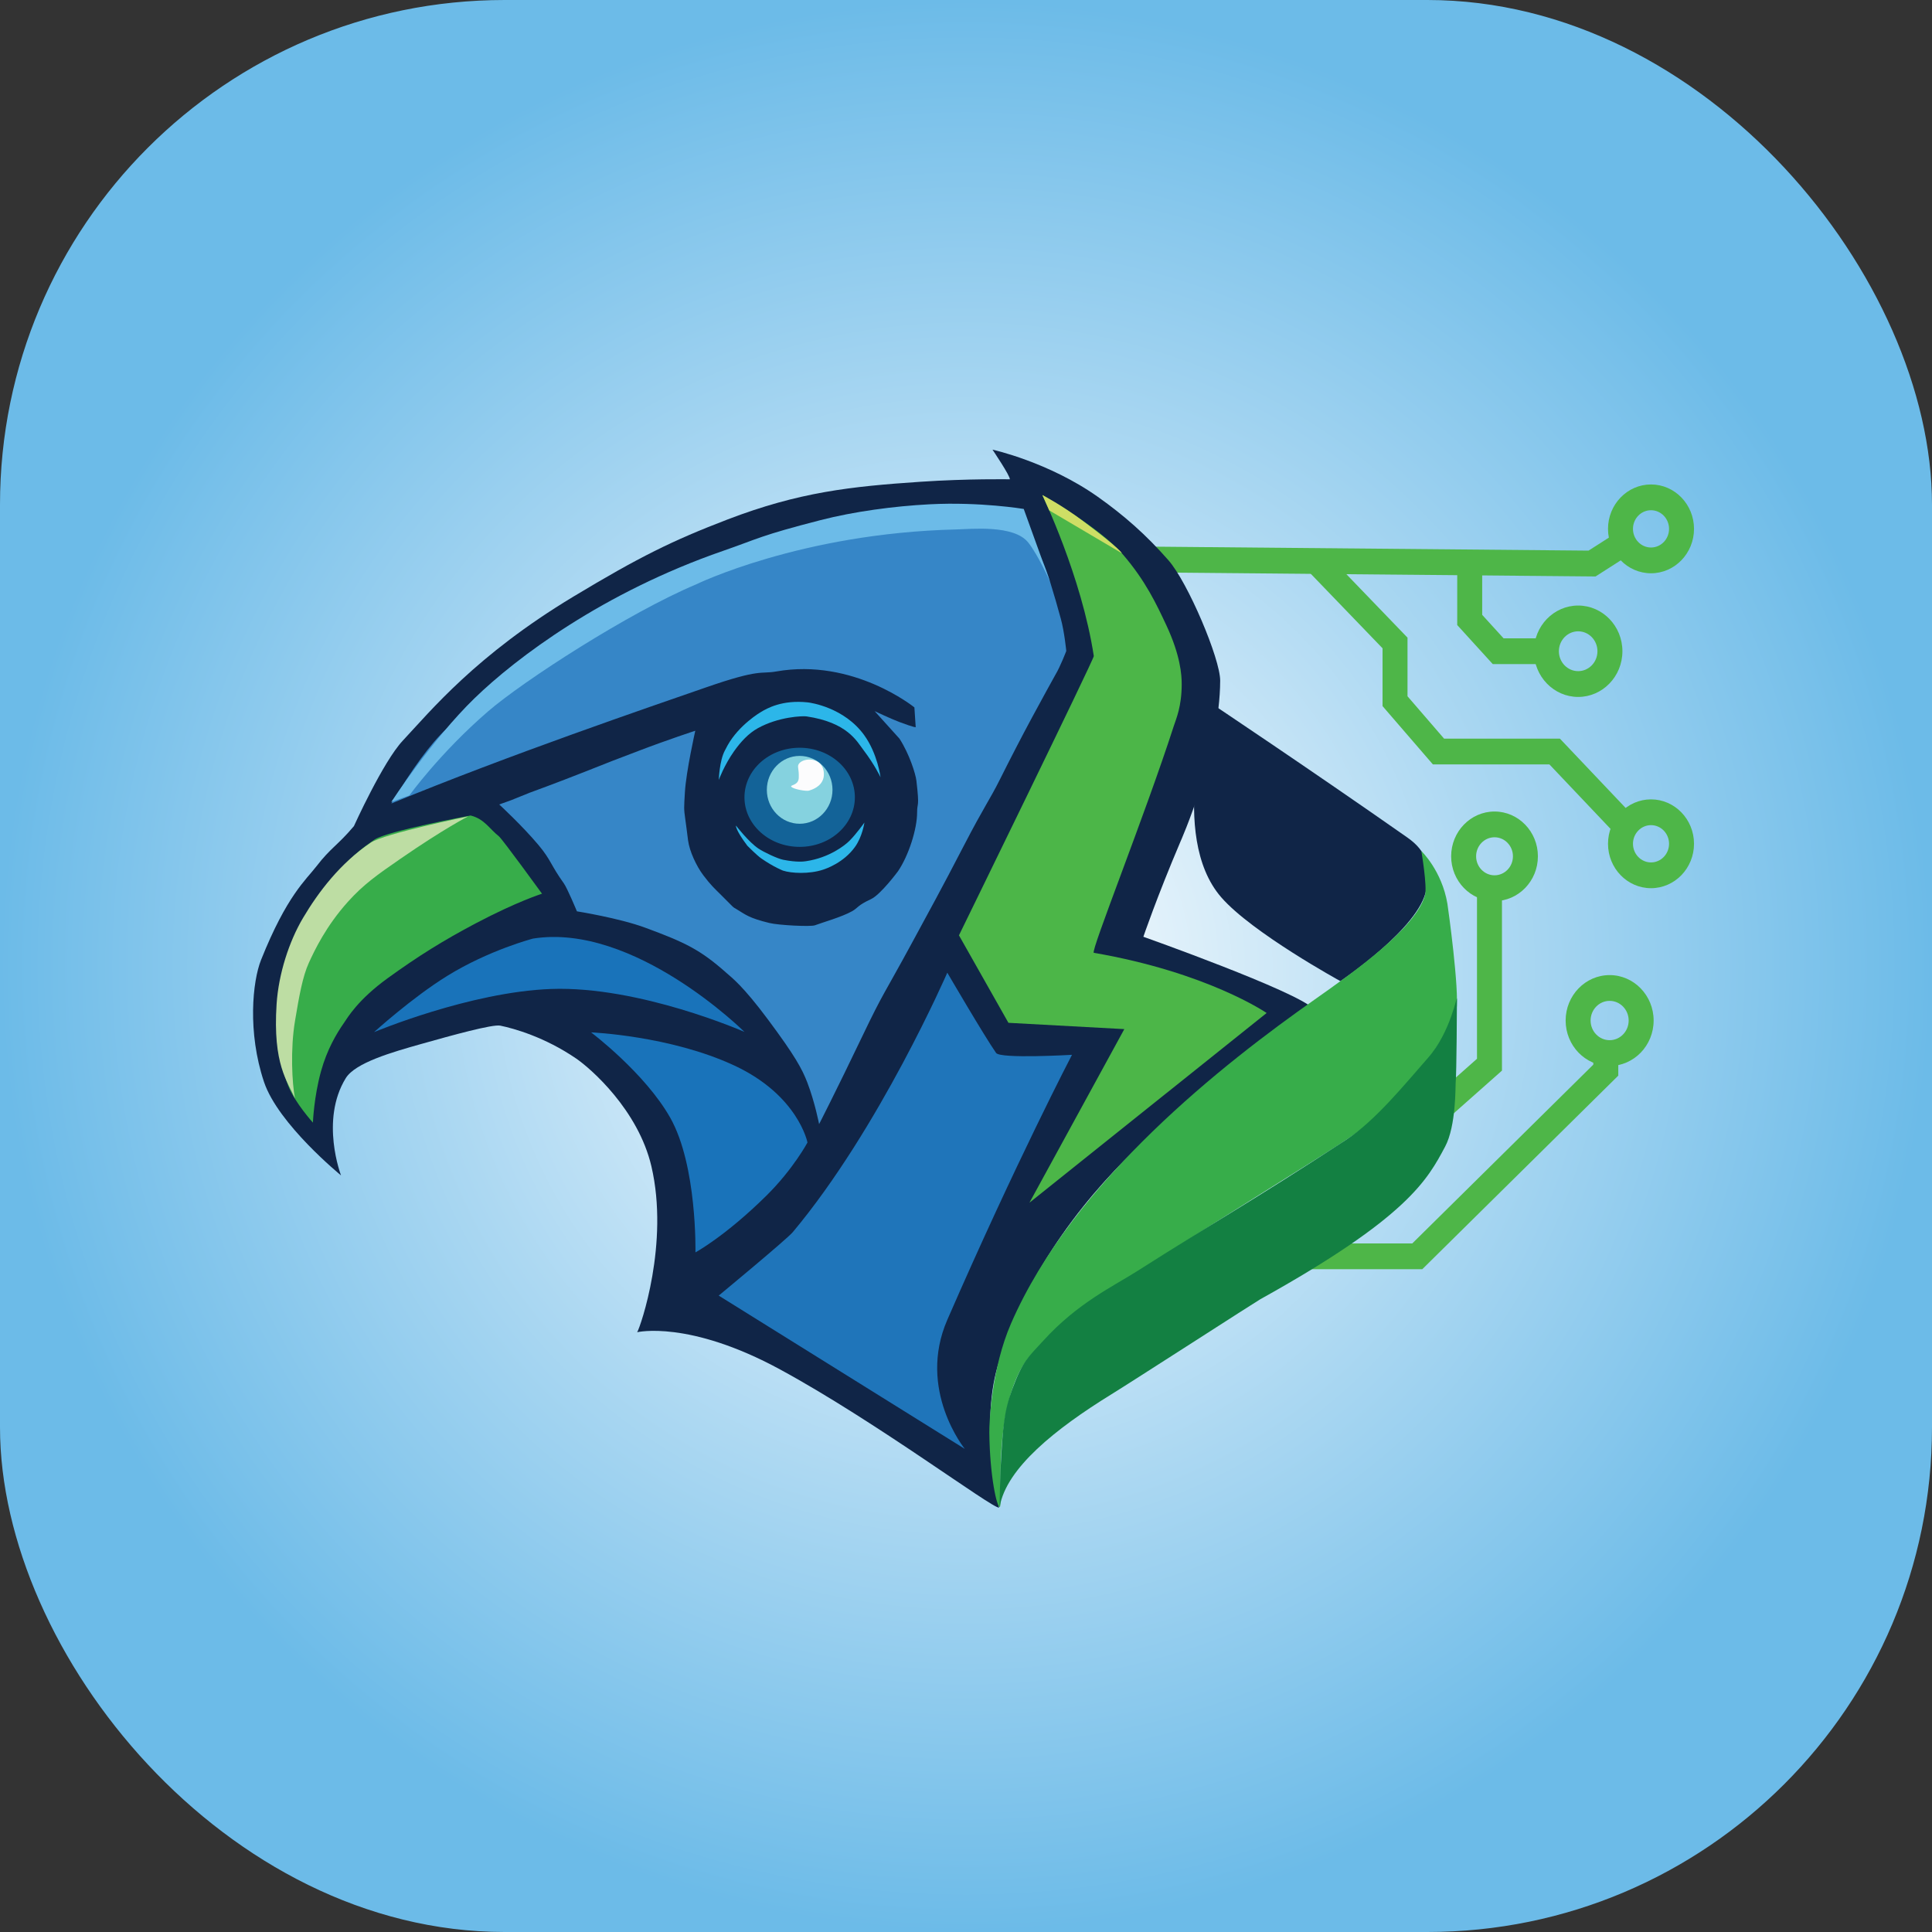
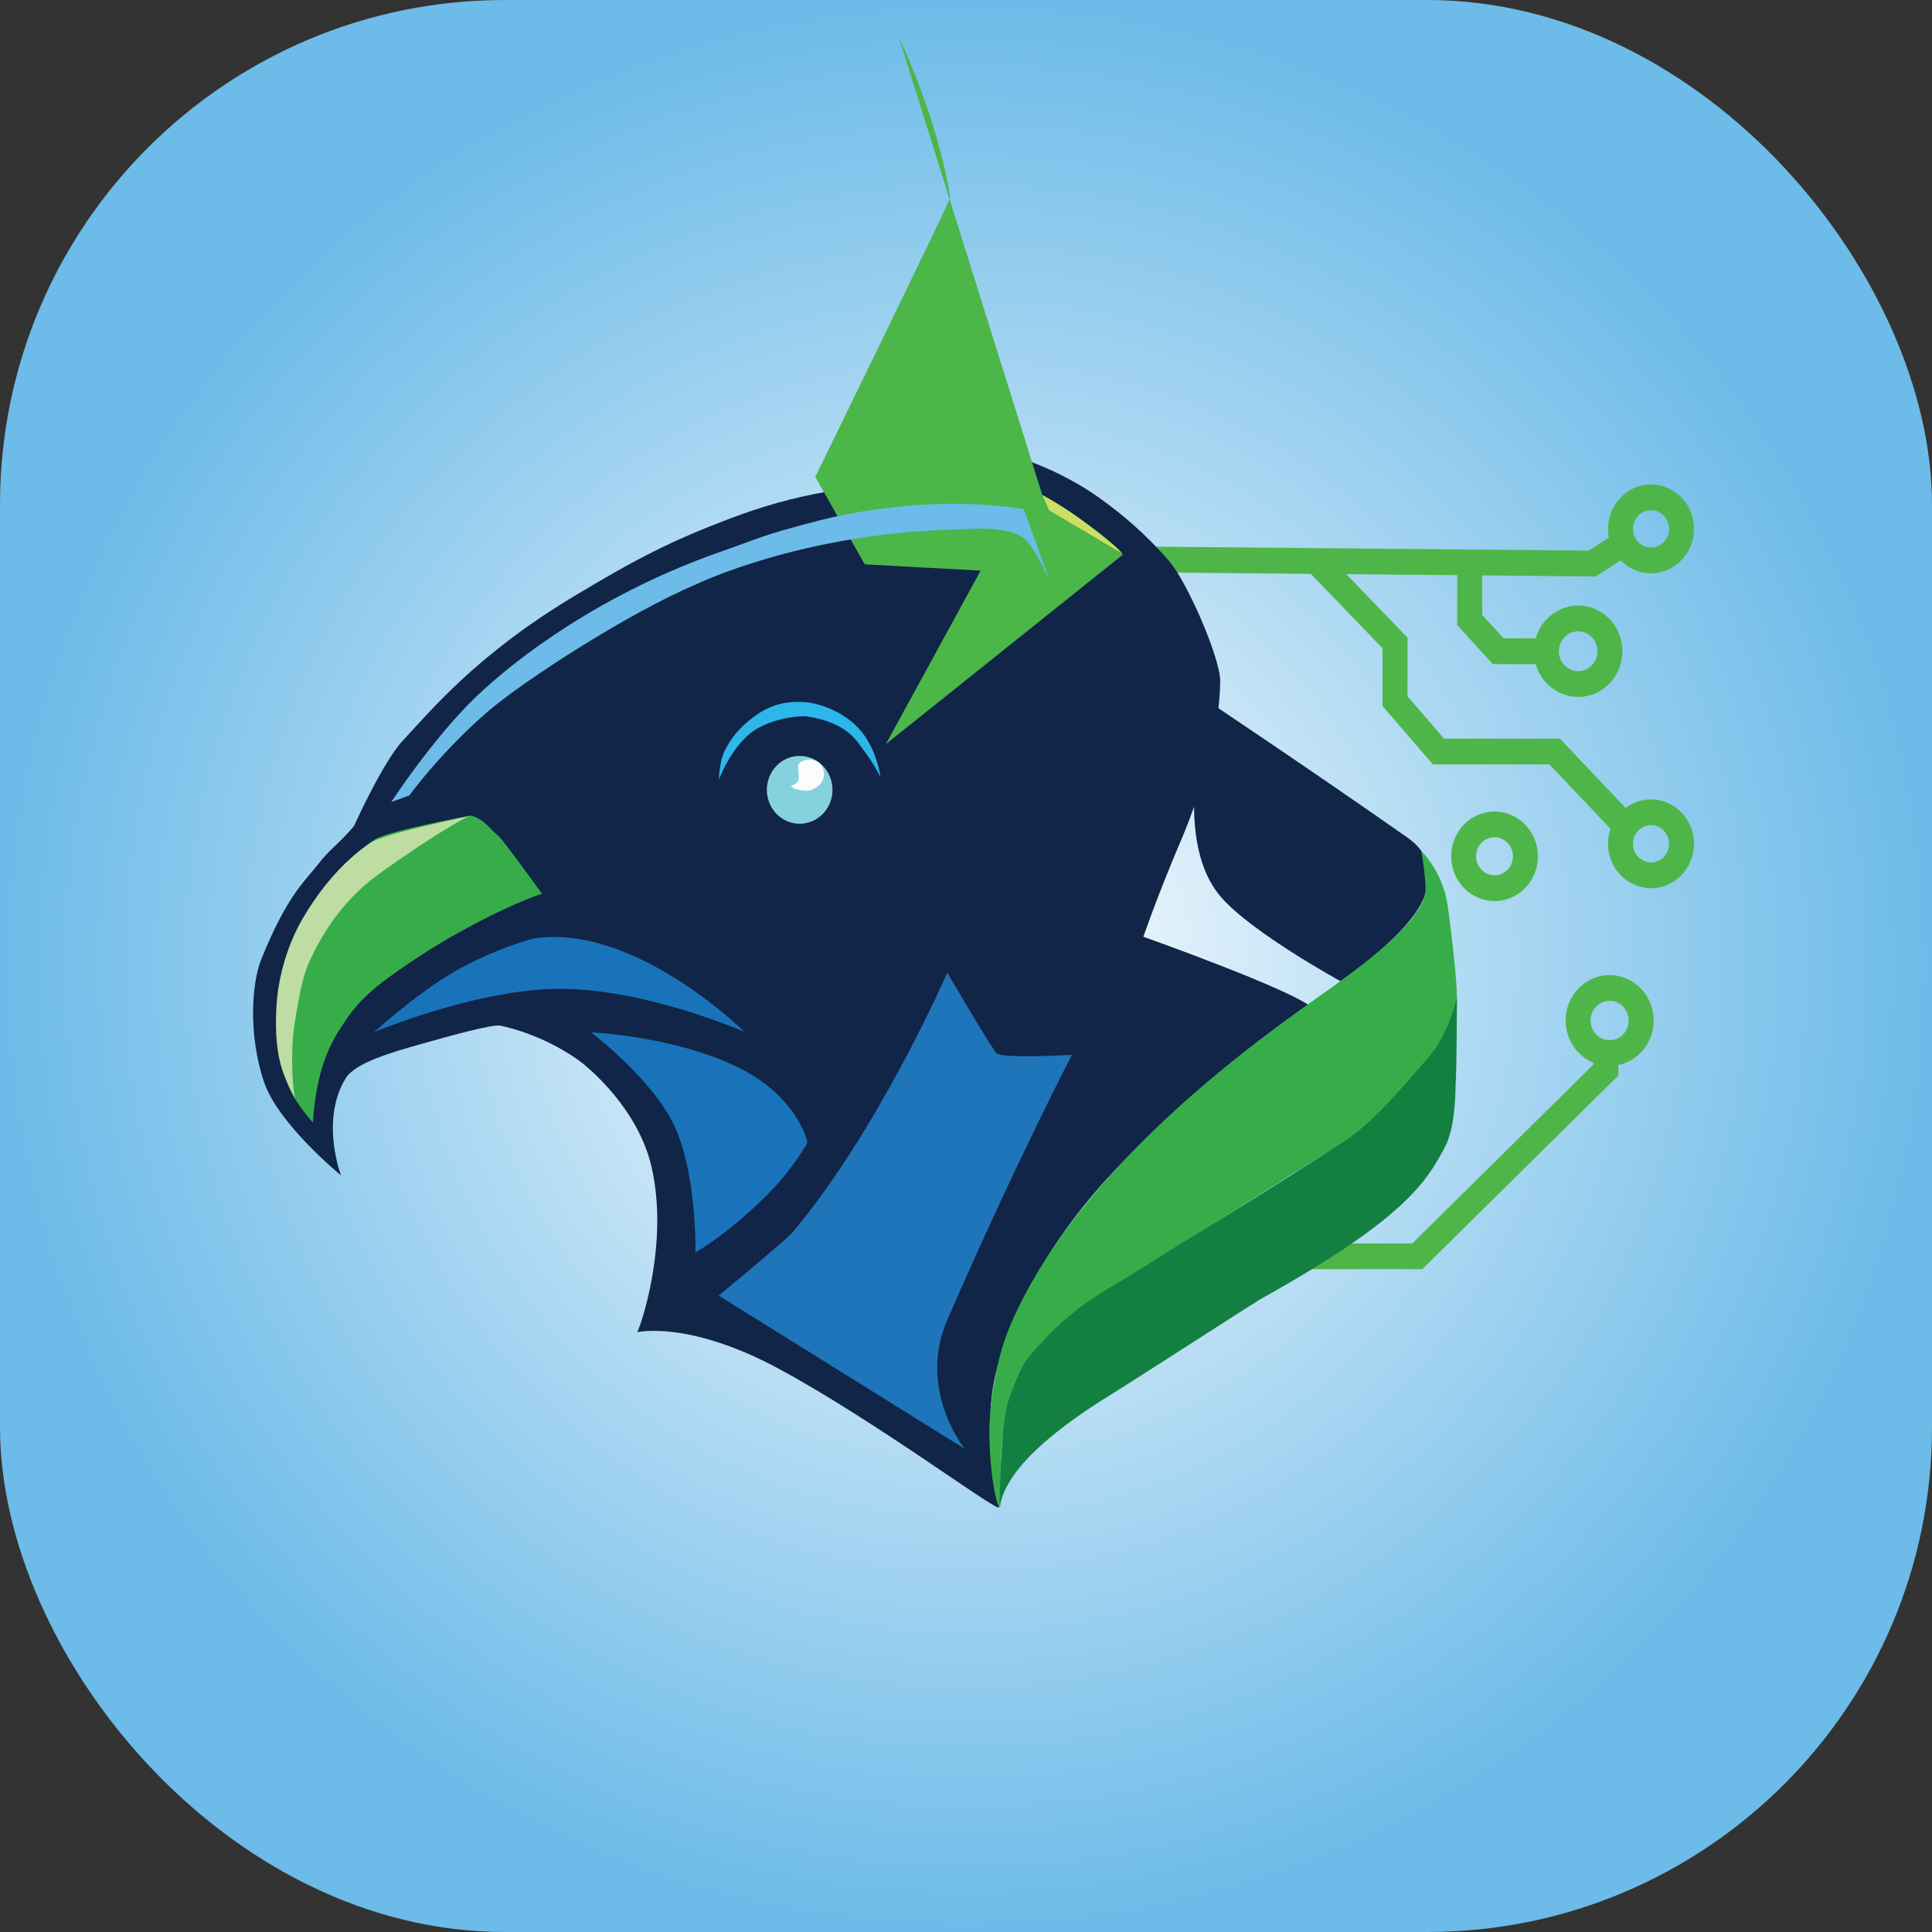
<svg xmlns="http://www.w3.org/2000/svg" id="Layer_1" version="1.1" viewBox="0 0 1024 1024">
  <rect x="0" y="0" width="1024" height="1024" fill="#333333" stroke="none" />
  <defs>
    <style>
      .st0 {
        fill: #4cb648;
      }

      .st1 {
        fill: #6cbbe8;
      }

      .st2 {
        fill: url(#radial-gradient);
      }

      .st3 {
        fill: #4eb648;
      }

      .st4 {
        fill: #37ad4a;
      }

      .st5 {
        fill: #fcfcfd;
      }

      .st6 {
        fill: #85d2df;
      }

      .st7 {
        fill: #136398;
      }

      .st8 {
        fill: #1f75ba;
      }

      .st9 {
        fill: #102547;
      }

      .st10 {
        fill: #bddda3;
      }

      .st11 {
        fill: #138042;
      }

      .st12 {
        fill: #3686c7;
      }

      .st13 {
        fill: #cede65;
      }

      .st14 {
        fill: #2cb6e9;
      }

      .st15 {
        fill: #1973ba;
      }
    </style>
    <radialGradient id="radial-gradient" cx="512" cy="512" fx="512" fy="512" r="512" gradientTransform="translate(0 1024) scale(1 -1)" gradientUnits="userSpaceOnUse">
      <stop offset="0" stop-color="#fff" />
      <stop offset=".55" stop-color="#acd8f2" />
      <stop offset="1" stop-color="#6cbbe8" />
    </radialGradient>
  </defs>
  <rect class="st2" x="0" y="0" width="1024" height="1024" rx="267.45" ry="267.45" />
  <g>
    <polygon class="st3" points="845.67 305.54 843.76 305.52 599.59 303.3 599.71 289.63 841.96 291.84 855.42 283.24 862.39 294.85 845.67 305.54" />
    <polygon class="st3" points="817.29 351.99 791.2 351.99 772.36 331.29 772.36 304.1 785.59 304.1 785.59 325.88 796.92 338.32 817.29 338.32 817.29 351.99" />
    <polygon class="st3" points="856.21 442.06 821.22 405.15 759.46 405.15 732.78 374.25 732.78 343.61 694.15 303.51 703.53 293.87 746.01 337.97 746.01 369.04 765.39 391.49 826.78 391.49 865.67 432.5 856.21 442.06" />
    <polygon class="st3" points="753.85 672.7 695.23 672.7 695.23 659.04 748.54 659.04 844.49 564.27 844.49 558.28 857.72 558.28 857.72 570.11 753.85 672.7" />
-     <polygon class="st3" points="765.74 594.32 757.13 583.95 782.84 561.17 782.84 470.42 796.07 470.42 796.07 567.45 765.74 594.32" />
    <path class="st3" d="M792.13,477.6c-12.67,0-22.99-10.65-22.99-23.74s10.31-23.74,22.99-23.74,22.99,10.65,22.99,23.74-10.31,23.74-22.99,23.74ZM792.13,443.77c-5.38,0-9.76,4.52-9.76,10.08s4.38,10.08,9.76,10.08,9.76-4.52,9.76-10.08-4.38-10.08-9.76-10.08Z" />
    <path class="st3" d="M853.14,564.98c-12.86,0-23.32-10.8-23.32-24.08s10.46-24.08,23.32-24.08,23.32,10.8,23.32,24.08-10.46,24.08-23.32,24.08ZM853.14,530.48c-5.56,0-10.09,4.67-10.09,10.42s4.52,10.42,10.09,10.42,10.09-4.67,10.09-10.42-4.52-10.42-10.09-10.42Z" />
    <path class="st3" d="M875.07,470.76c-12.57,0-22.79-10.56-22.79-23.54s10.23-23.54,22.79-23.54,22.79,10.56,22.79,23.54-10.23,23.54-22.79,23.54ZM875.07,437.34c-5.27,0-9.56,4.43-9.56,9.88s4.29,9.88,9.56,9.88,9.56-4.43,9.56-9.88-4.29-9.88-9.56-9.88Z" />
    <path class="st3" d="M836.46,369.39c-12.93,0-23.45-10.86-23.45-24.22s10.52-24.22,23.45-24.22,23.45,10.86,23.45,24.22-10.52,24.22-23.45,24.22ZM836.46,334.61c-5.63,0-10.22,4.74-10.22,10.56s4.58,10.55,10.22,10.55,10.22-4.73,10.22-10.55-4.58-10.56-10.22-10.56Z" />
    <path class="st9" d="M180.76,622.99s-33.34-27.15-40.84-49.57c-8.81-26.36-6.1-53.3-1.54-64.69,13.65-34.13,23.74-42.29,29.45-49.71,7.45-9.68,11.08-10.9,19.75-21.15,0,0,15.44-34.13,25.86-45.26,14.78-15.79,38.8-45.29,90.51-76.42,34.79-20.95,52.45-29.67,81.53-40.81,38.19-14.63,65.49-17.54,102.36-20.03,25.39-1.71,47.39-1.31,47.39-1.31.31-1.66-9.19-15.72-9.19-15.72,0,0,29.76,6.54,55.89,25.05,13.92,9.86,25.51,20.06,37.37,33.58,10.34,11.78,27.46,52.28,27.42,63.79-.12,38.56-21.21,85.71-21.21,85.71-12.31,28.9-19.5,50.05-19.5,50.05,0,0,81.53,28.94,90.15,38.21,0,0-41.94,26.58-89.17,69.72-28.37,25.91-63.04,67.56-78.28,119.93-9.26,31.82.82,74.72.82,74.72-3.61.5-65.15-45.59-115.98-73.2-48.49-26.34-75.83-19.78-75.83-19.78,1.8-2.97,17.07-47.17,7.54-87.92-6.98-29.85-32.11-51.82-39.87-57.13-16.69-11.42-33.09-15.97-40.23-17.44-4.09-.84-25.74,5.16-41.66,9.65-15.8,4.45-35.2,10.02-40.23,18.18-13.75,22.32-2.51,51.57-2.51,51.57v-.02Z" />
-     <path class="st0" d="M552.45,262.39s30.44,17.24,42.74,31.53c11.96,13.89,17.77,26.32,22.99,37.47,7.5,16.04,8.15,26.38,8.15,31.18,0,12.02-2.99,18.48-4.2,22.24-15.15,46.99-44.37,119.86-42.38,120.2,60.34,10.39,91.59,31.9,91.59,31.9l-125.71,100.54,50.28-92-61.42-3.34-26.22-46.37s71.69-146.61,71.47-148.02c-6.43-42.18-27.3-85.33-27.3-85.33h.01Z" />
+     <path class="st0" d="M552.45,262.39s30.44,17.24,42.74,31.53l-125.71,100.54,50.28-92-61.42-3.34-26.22-46.37s71.69-146.61,71.47-148.02c-6.43-42.18-27.3-85.33-27.3-85.33h.01Z" />
    <path class="st8" d="M502.09,515.54s19.63,33.64,25.86,42.54c2.25,3.22,40.23.99,40.23.99,0,0-29.69,56.88-66.09,140.48-16.15,37.09,9.27,68.39,9.27,68.39l-130.43-81.25s36.11-29.86,39.27-33.64c45.97-54.91,81.89-137.51,81.89-137.51h0Z" />
    <path class="st4" d="M165.85,595.04s.52-13.72,4.33-27.36c3.14-11.25,7.97-19.57,12.19-25.61,1.84-2.63,7.15-12.07,23.23-23.7,15.99-11.56,29.3-19.88,46.58-29,21.87-11.54,35.1-15.69,35.1-15.69,0,0-21.07-29.03-22.89-30.46-5-3.93-7.61-9.14-14.95-10.99,0,0-44.39,8.23-51,12.81-10.29,7.14-26.24,18.77-45.45,59.54-2.13,4.53-13.05,38.07-.18,71,3.43,8.78,13.06,19.46,13.06,19.46h-.02Z" />
    <path class="st10" d="M156.32,582.1c-1.5-8.04-2.5-25.79.05-41.06,2.2-13.18,4.03-23.52,7.34-30.75,3-6.53,8.99-19.32,20.74-32.38,8.21-9.13,15.52-14.25,27.54-22.56,23.46-16.22,36.16-22.66,36.16-22.66,0,0-44.48,9.13-51.61,13.92-16.25,10.93-27.77,26.14-35.96,39.97-7.33,12.38-12.92,29.47-13.98,45.66-2.08,32.05,5.83,40.86,9.7,49.85h.02Z" />
-     <path class="st12" d="M207.38,425.89c62.26-25.72,138.4-51.69,166.89-61.58,29.05-10.09,28.73-6.92,37.11-8.41,40.96-7.25,73.26,19.04,73.27,19.04l.69,10.48s-.28.4-8.83-2.81c-4.16-1.56-12.93-5.69-12.93-5.69l13.17,14.59c5.27,8.16,8.54,18.68,8.96,22.25,1.77,14.99.38,11.16.38,16.83,0,8.9-4.51,22.89-10.1,31.14,0,0-9.2,12.45-14.37,14.84-7.32,3.38-6.76,4.59-10.06,6.43-5.52,3.09-15.95,6.02-19.63,7.42-2.23.85-19.2-.01-24.14-1.22-10.66-2.59-12.4-4.27-17.33-7.27-2.45-1.49-.74-.04-8.16-7.46-3.99-3.99-5.37-5.1-9.47-10.49-3.71-4.88-7.37-12.78-8.14-18.55-1.15-8.61-.54-4.78-1.53-11.68-.73-5.07-.62-5.64-.15-13.8.66-11.21,5.51-32.65,5.51-32.65,0,0-14.38,4.69-29.93,10.63-19.95,7.63-8.94,3.34-28.01,10.88-15.76,6.23-29.92,11.37-29.93,11.38l-9.82,3.96-6.23,2.23s12.18,11.21,20.83,21.52c6.65,7.92,6.36,10.46,13.41,20.28,1.85,2.58,6.94,14.84,6.94,14.84,0,0,22.3,3.54,36.16,8.66,21.07,7.78,29.19,11.61,43.13,24.02,2.88,2.57,8.54,6.62,22.06,24.78,14.19,19.06,18,26.05,20.78,33.31,4.04,10.56,6.23,22.01,6.23,22.01,0,0,8.53-16.55,22.99-46.74,11.25-23.5,11.13-21.46,26.58-49.96,8.54-15.76,15.1-27.61,27.06-50.7,11.01-21.27,13.68-24.22,19.23-35.33,5.7-11.4,11.34-22.29,16.93-32.68,4.25-7.91,12.08-22.14,12.45-22.75,2.66-4.41,5.77-12.61,5.77-12.61,0,0-.98-10.14-2.89-17.07-2.25-8.12-2.95-10.67-5.75-19.79-.77-2.52-2.45-8.08-6.46-16.32-3.01-6.18-8.28-18.88-10.06-20.53,0,0-22.75-1.9-31.85-1.73-24.46.46-23.32.09-53.64,4.7-9.67,1.47-26.45,4.27-34.72,6.92-22.17,7.12-18.55,3.59-50.76,17.31-16.99,7.24-29.21,13.6-37.22,17.08-5.91,2.56-17.99,9.31-28.15,16.07-9.13,6.08-17.3,9.82-39.27,28.69-14.41,12.38-27.2,25.44-27.78,25.97-8.6,8-17.96,21.02-29.21,39.57h-.01Z" />
    <path class="st1" d="M207.38,425.07s21.7-33.2,44.06-54.91c22.35-21.7,68.32-56.2,131.69-78.15,18.97-6.57,19.4-8.01,51.72-16.32,17.66-4.55,38.79-7.42,57.95-8.41,26.68-1.38,49.8,2.47,49.8,2.47l13.89,38.42s-6.15-13.87-11.49-20.61c-7.58-9.56-30.37-7.13-38.31-6.94-82.37,1.99-137.92,29.2-137.92,29.2-35.41,14.9-91.38,51.07-110.14,67.27-25.46,21.98-41.66,44.52-41.66,44.52l-9.58,3.46h-.01Z" />
    <path class="st15" d="M198.23,547.08s20.1-18.26,38.79-29.82c22.21-13.74,45.49-19.79,45.49-19.79,53.64-8.53,112.06,49.46,112.06,49.46,0,0-55.55-24.45-102.48-22.75-43.08,1.56-93.86,22.89-93.86,22.89h0Z" />
    <path class="st15" d="M313.29,547.18s28.55,21.52,41.96,45.26c14.32,25.36,13.35,71.35,13.35,71.35,0,0,15.8-8.53,37.59-30.05,14.24-14.06,21.79-28.19,21.79-28.19,0,0-4.9-25.03-38.79-40.81-34-15.83-75.9-17.56-75.9-17.56Z" />
    <path class="st9" d="M641.33,372.39s52.1,34.73,104.51,71.45c10.84,7.59,12.07,15.34,10.14,27.46-3.24,20.4-45.52,48.73-45.52,48.73,0,0-46.88-25.66-63.19-44.45-28.46-32.77-5.94-103.19-5.94-103.19Z" />
    <path class="st4" d="M755.26,474.55c1.3-4.7-1.92-23.48-1.92-23.48,0,0,10.88,10.35,13.82,27.98.38,2.3,6.41,45.8,4.79,56.34-.52,3.4-19.03,41.46-54.71,66.2-17.52,12.14-87.28,54.29-121.28,77.54-43.42,29.69-51.55,39.27-56.27,49.22-13.31,28.09-8,70.02-9.82,70.37-1.44.28-5.26-16.03-5.51-39.45-.06-5.58,1.22-34.13,11.49-57.75,32.96-75.81,113.34-138.25,160.8-171.64,21.09-14.84,53.81-38.01,58.6-55.32h.01Z" />
    <path class="st11" d="M530.33,778.43c1.2-22.26,1.73-30.06,6.19-42.18,5.67-15.38,8.79-17.22,16.5-25.71,18.2-20.03,37.48-29.03,49.56-36.73,41.18-26.22,59.8-36.35,110.66-69.52,15.75-10.27,31.59-29.93,43.65-43.62,12.22-13.88,15.32-34.06,15.32-31.16,0,1.73-.16,39.56-.69,44.71-.13,1.28.29,22.48-5.54,33.44-9.34,17.56-19.78,37.51-98.04,80.99-2.27,1.26-67.28,43.21-79.02,50.45-29.45,18.18-55.64,39.09-59.07,59.61-.15.92.31-17.53.46-20.29h.02Z" />
-     <ellipse class="st7" cx="423.84" cy="422.59" rx="29.26" ry="26.27" />
    <ellipse class="st6" cx="423.84" cy="418.63" rx="17.4" ry="17.98" />
    <path class="st5" d="M423.36,404.95c-.93,1.45.18,2.33,0,7.33-.15,4.18-4.94,3.69-3.93,4.75,1.26,1.33,7.98,2.46,9.39,2.01,1.69-.54,6.49-2.06,7.64-6.7.05-.22,1.04-4.45-1.64-7.39-3.27-3.6-9.71-2.71-11.46,0h0Z" />
    <path class="st14" d="M380.98,413.34s.32-10.19,3.23-15.58c0,0,1.29-2.45,1.44-2.72,6.12-10.96,17.58-17.61,17.58-17.61,3.19-1.92,11.24-6.62,24.93-5.15,1.49.16,19.28,2.68,29.89,17.37,7.1,9.83,8.66,22.32,8.66,22.32,0,0-3.04-6.52-8.98-14.34-3.66-4.83-8.62-14.72-30.29-17.93-1.95-.29-14.73.12-25.86,6.31-4.76,2.65-8.92,7.06-12.57,12.24-5.23,7.44-8.02,15.09-8.02,15.09h0Z" />
-     <path class="st14" d="M390.08,437.58s-.48,2.04,6.05,10.7c0,0,5.03,5.09,7.42,6.74,6.84,4.72,11.54,6.45,11.54,6.45,4.33,1.4,13.75,1.93,21.15-.52,1.68-.55,10.89-3.7,16.88-12,4.01-5.55,5.03-12.98,5.03-12.98,0,0-4.01,5.73-7.9,9.65-2.45,2.47-10.76,9.01-22.99,10.82-1.1.16-4.55.74-12.15-.74-3-.59-10.17-3.98-13.11-5.94-5.21-3.46-11.91-12.18-11.91-12.18h-.01Z" />
    <path class="st3" d="M875.07,303.85c-12.57,0-22.79-10.56-22.79-23.54s10.23-23.54,22.79-23.54,22.79,10.56,22.79,23.54-10.23,23.54-22.79,23.54ZM875.07,270.43c-5.27,0-9.56,4.43-9.56,9.88s4.29,9.88,9.56,9.88,9.56-4.43,9.56-9.88-4.29-9.88-9.56-9.88Z" />
    <path class="st13" d="M552.5,262.39s10.33,5.35,21.47,13.74c20.67,15.56,20.6,17.08,20.6,17.08l-38.47-22.71-3.6-8.11Z" />
  </g>
</svg>